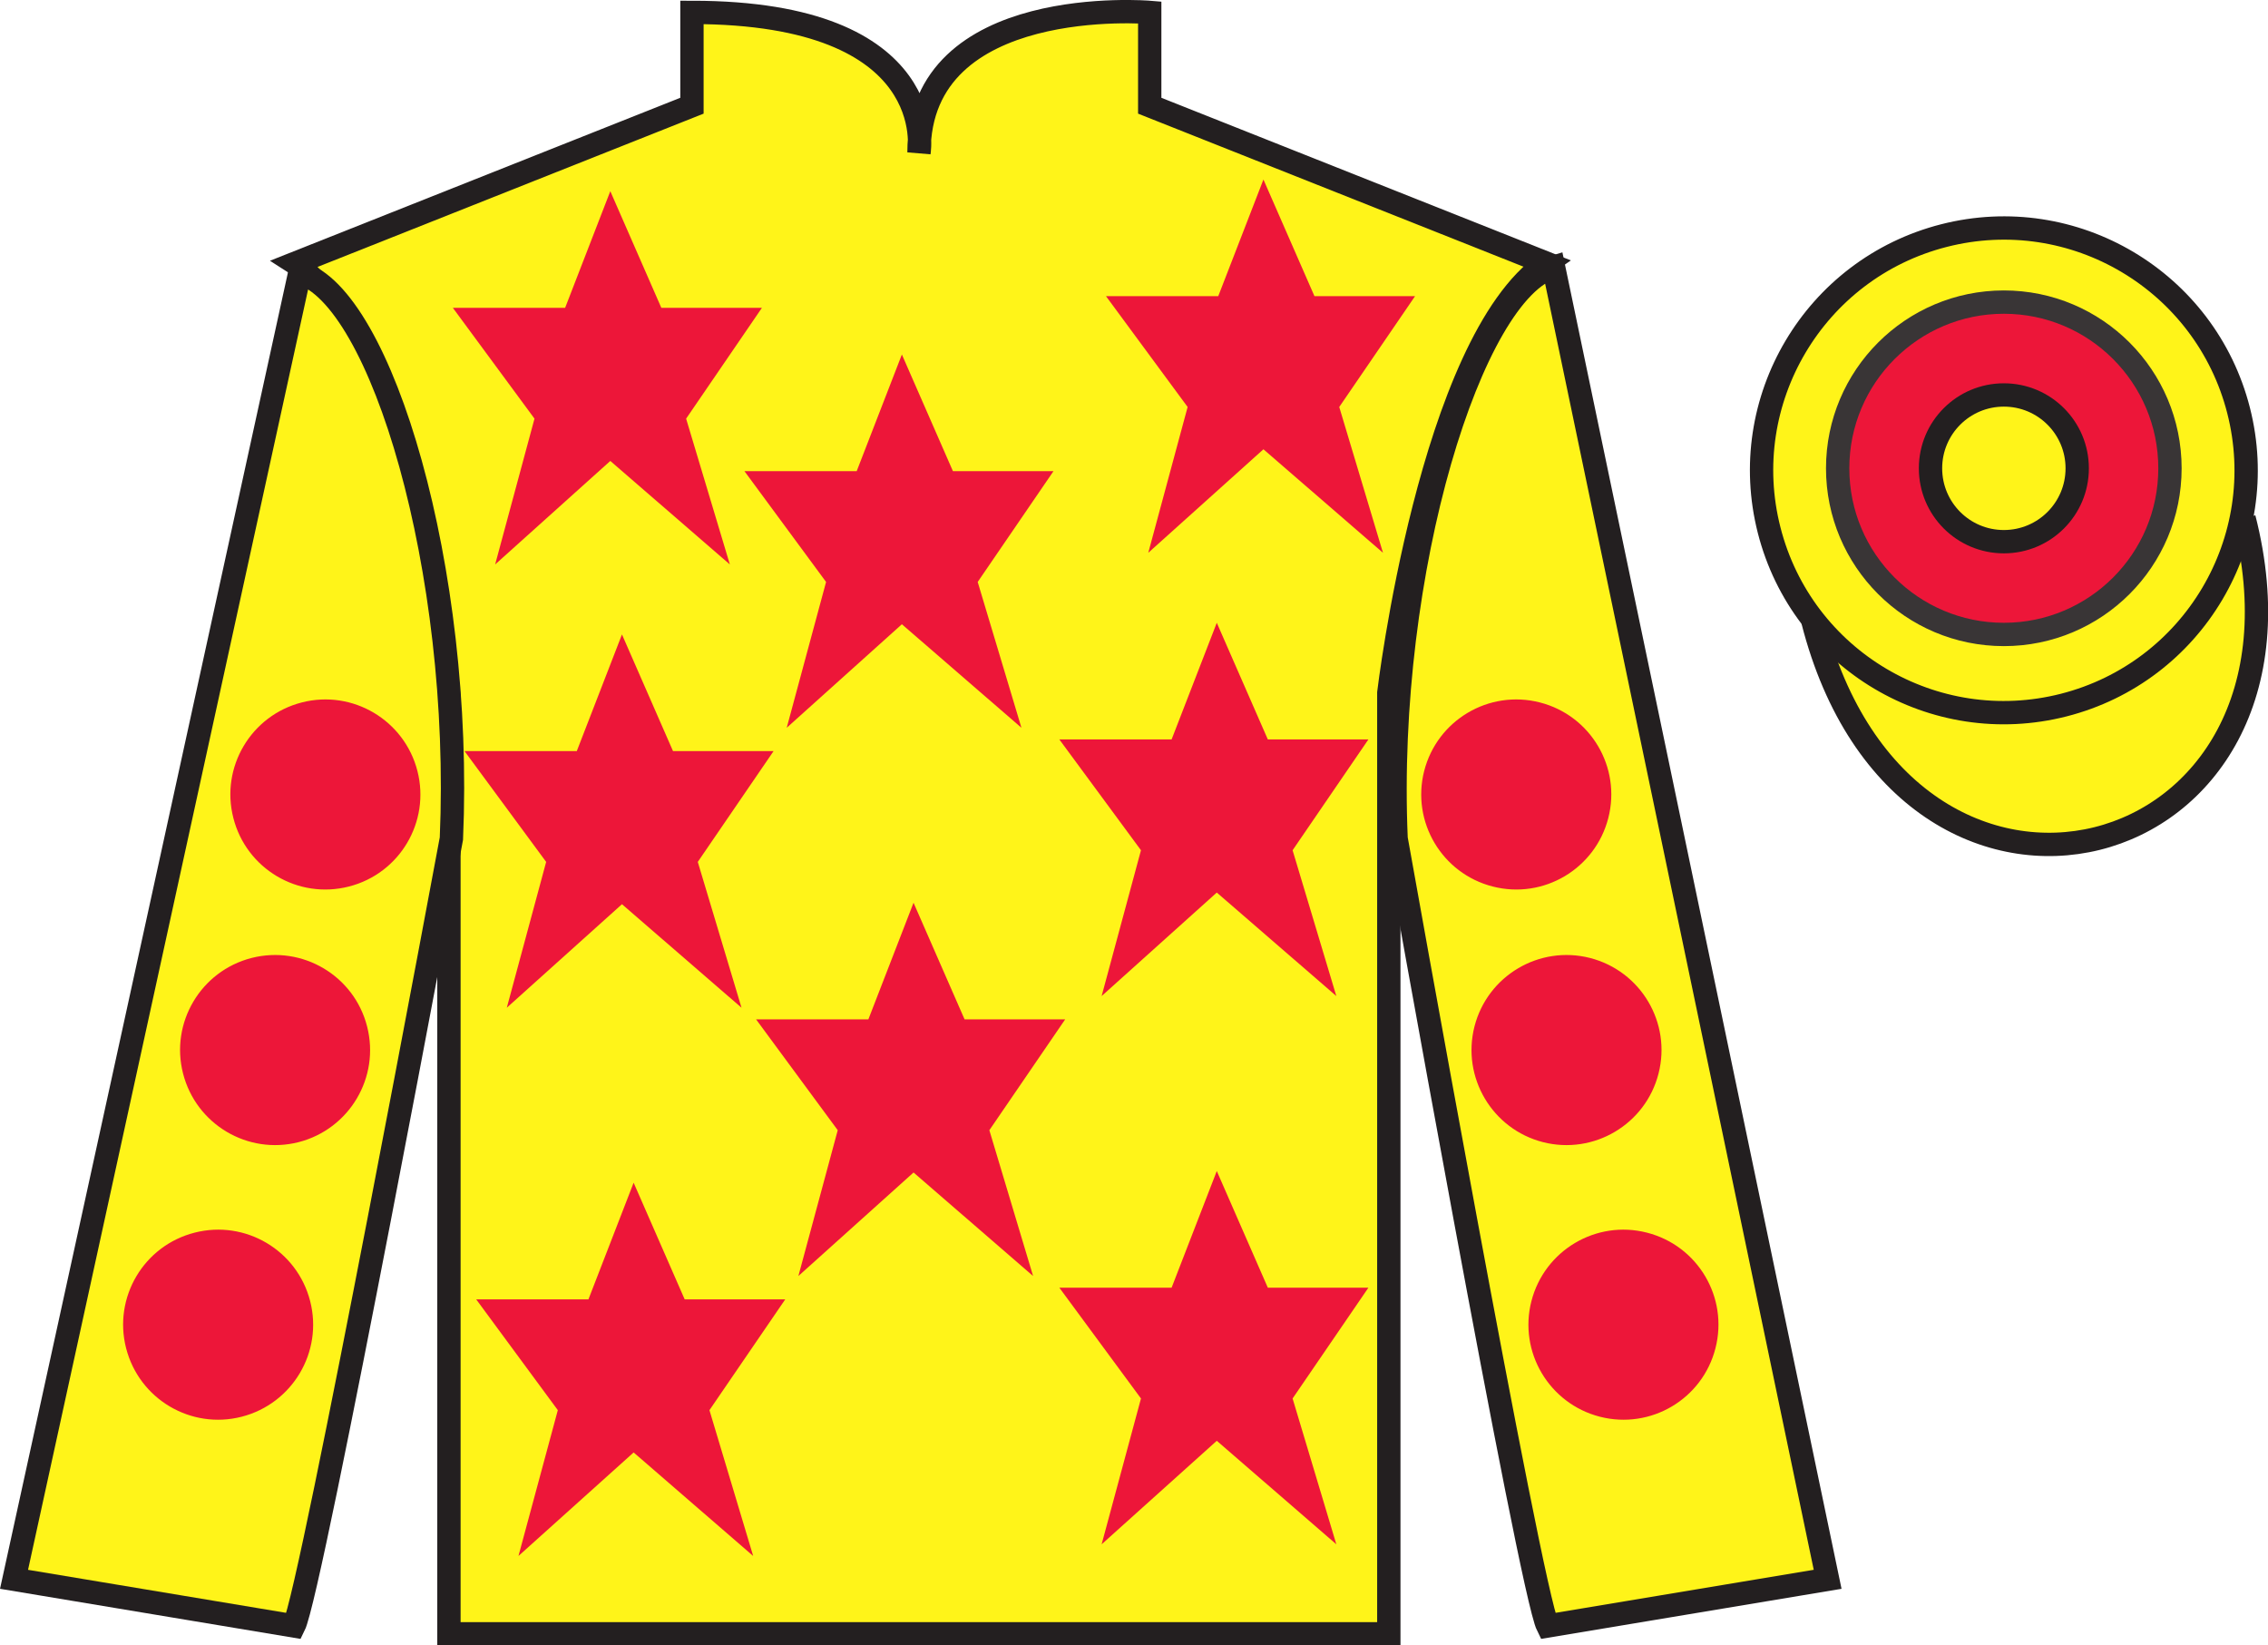
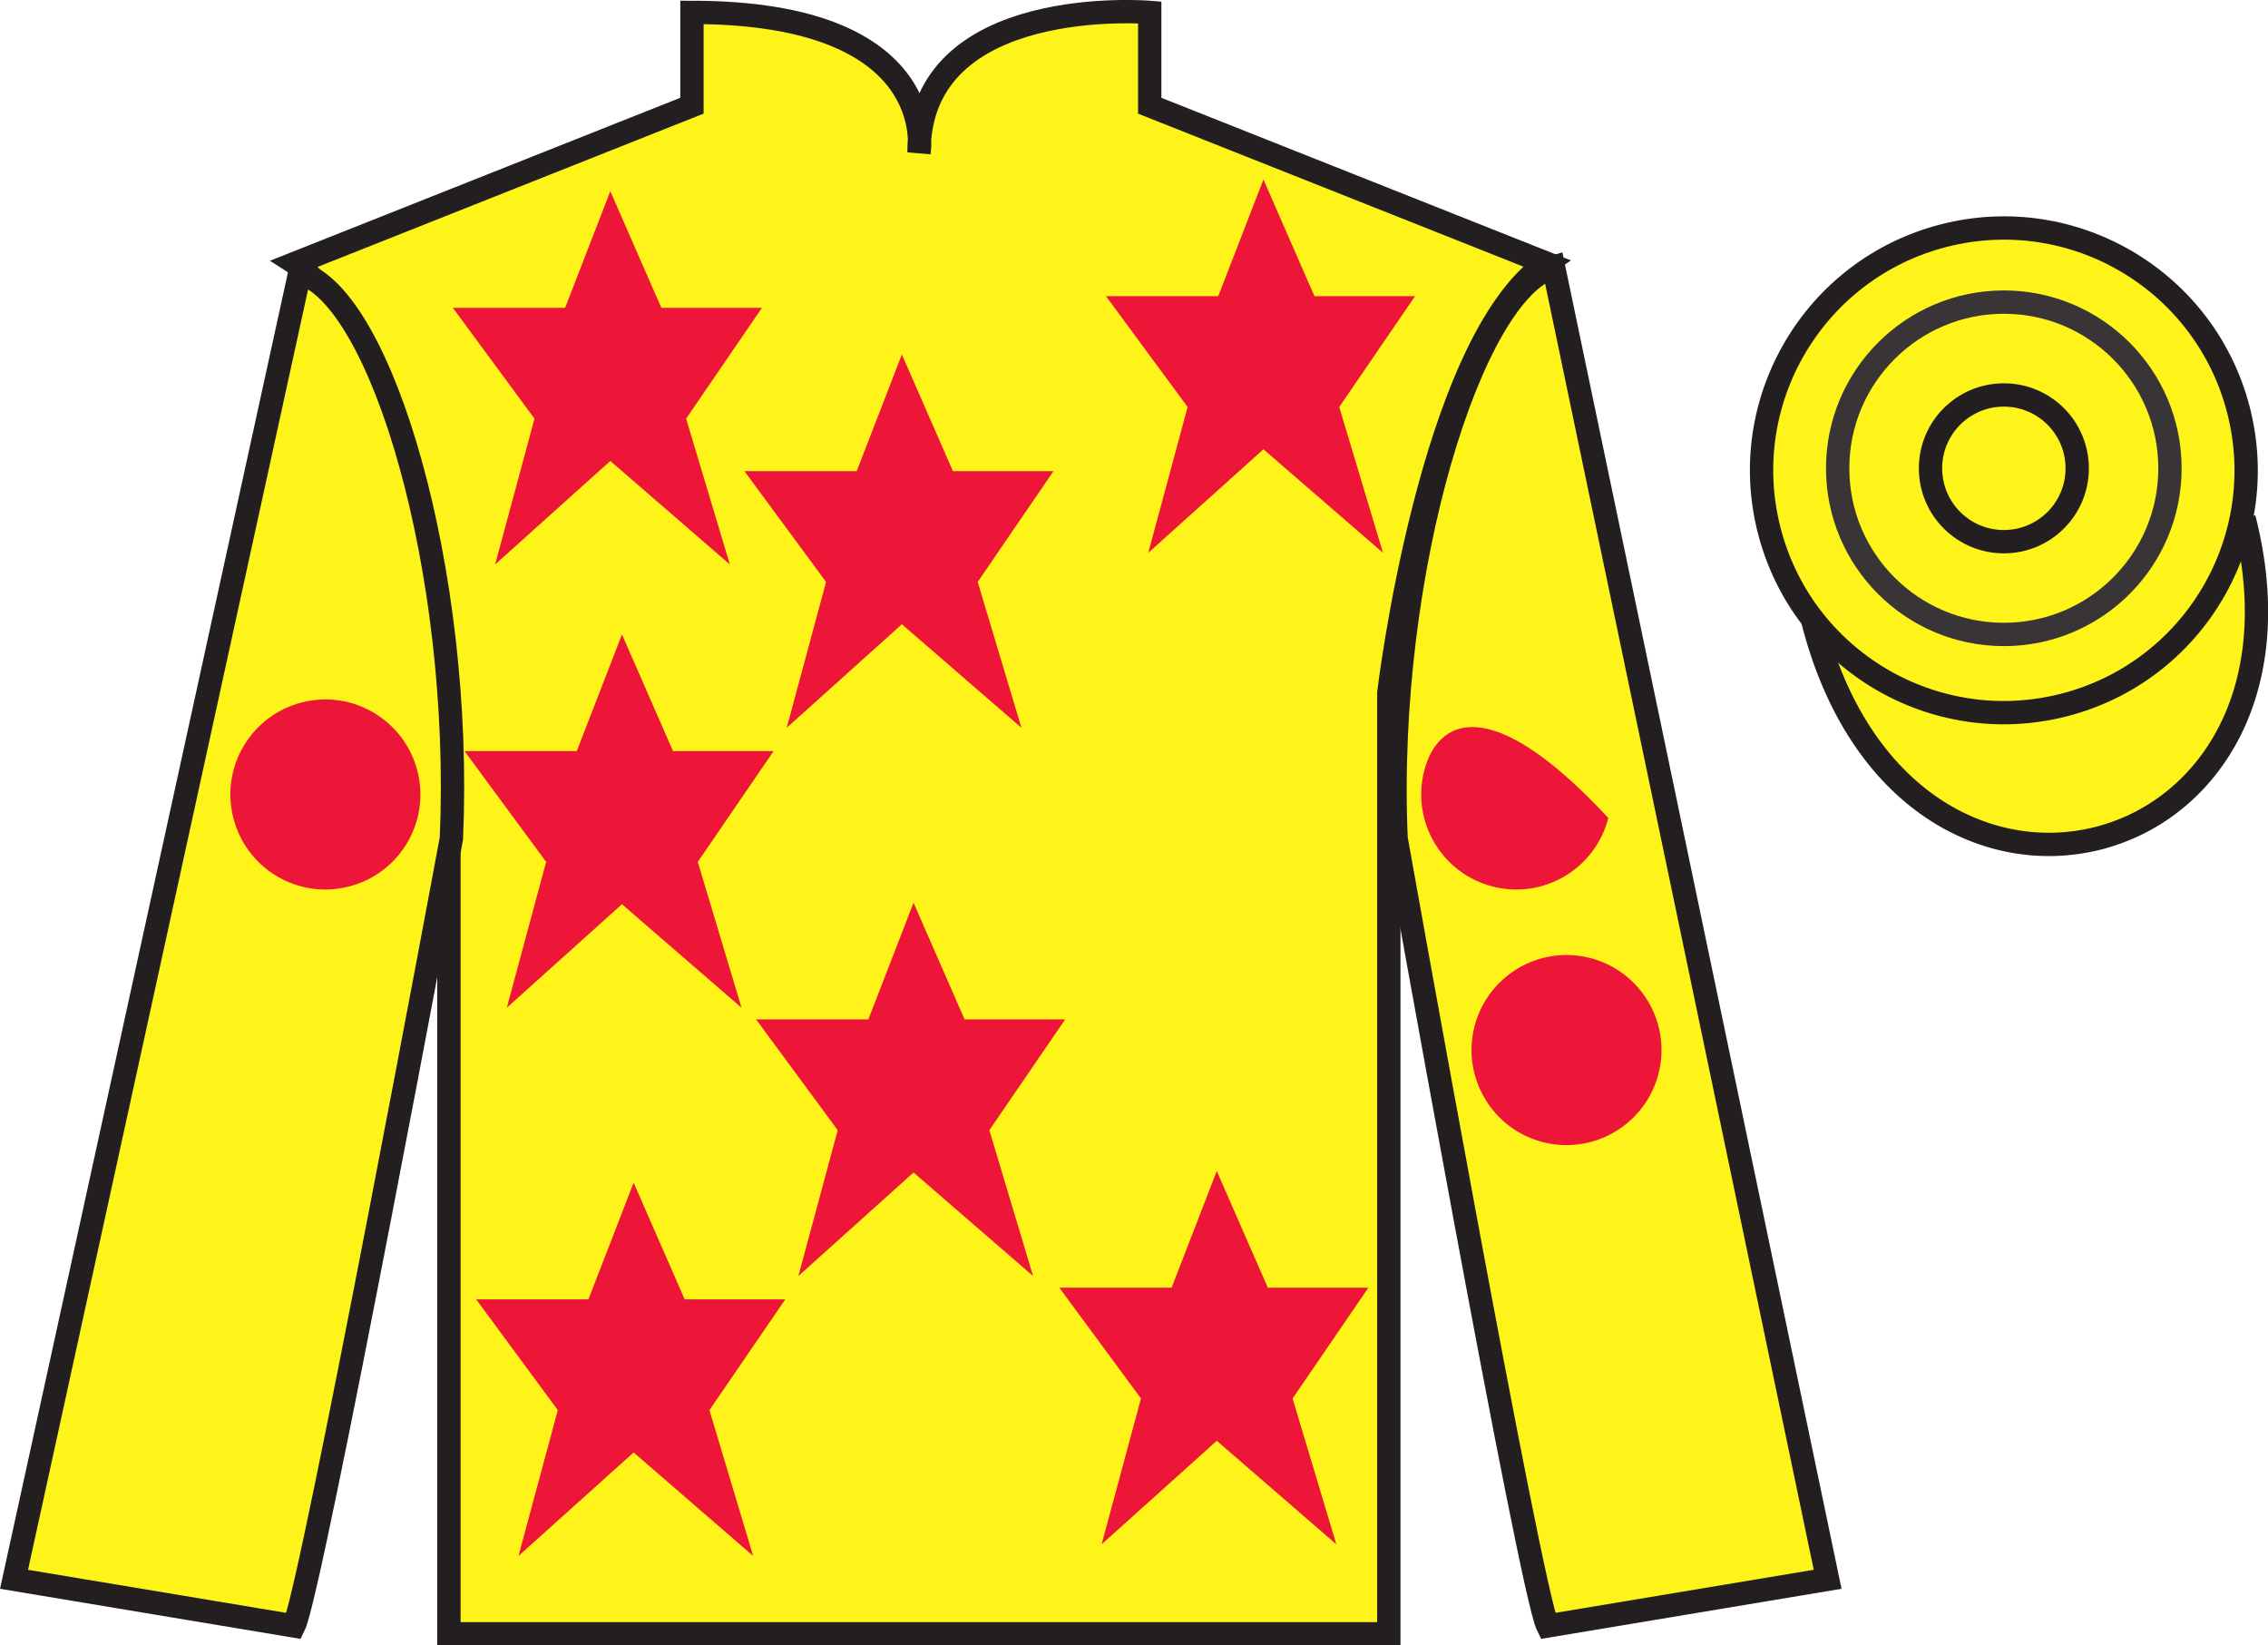
<svg xmlns="http://www.w3.org/2000/svg" width="97.23pt" height="70.53pt" viewBox="0 0 97.23 70.53" version="1.1">
  <g id="surface0">
    <path style="fill-rule:nonzero;fill:rgb(100%,95.41%,10.001%);fill-opacity:1;stroke-width:10;stroke-linecap:butt;stroke-linejoin:miter;stroke:rgb(13.73%,12.16%,12.549%);stroke-opacity:1;stroke-miterlimit:4;" d="M 777.148 439.245 C 816.836 283.62 1000.781 331.198 962.031 483.191 " transform="matrix(0.1,0,0,-0.1,0,70.53)" />
    <path style=" stroke:none;fill-rule:nonzero;fill:rgb(100%,95.41%,10.001%);fill-opacity:1;" d="M 12.664 11.281 C 12.664 11.281 17.746 14.531 19.246 29.863 C 19.246 29.863 19.246 44.863 19.246 70.031 L 59.539 70.031 L 59.539 29.695 C 59.539 29.695 61.328 14.695 66.289 11.281 L 49.289 4.531 L 49.289 0.531 C 49.289 0.531 39.398 -0.305 39.398 6.531 C 39.398 6.531 40.414 0.531 29.664 0.531 L 29.664 4.531 L 12.664 11.281 " />
    <path style="fill:none;stroke-width:10;stroke-linecap:butt;stroke-linejoin:miter;stroke:rgb(13.73%,12.16%,12.549%);stroke-opacity:1;stroke-miterlimit:4;" d="M 126.641 592.487 C 126.641 592.487 177.461 559.987 192.461 406.667 C 192.461 406.667 192.461 256.667 192.461 4.987 L 595.391 4.987 L 595.391 408.347 C 595.391 408.347 613.281 558.347 662.891 592.487 L 492.891 659.987 L 492.891 699.987 C 492.891 699.987 393.984 708.347 393.984 639.987 C 393.984 639.987 404.141 699.987 296.641 699.987 L 296.641 659.987 L 126.641 592.487 Z M 126.641 592.487 " transform="matrix(0.1,0,0,-0.1,0,70.53)" />
    <path style=" stroke:none;fill-rule:nonzero;fill:rgb(100%,95.41%,10.001%);fill-opacity:1;" d="M 12.602 69.695 C 13.352 68.195 19.352 35.945 19.352 35.945 C 19.852 24.445 16.352 12.695 12.852 11.695 L 0.602 67.695 L 12.602 69.695 " />
    <path style="fill:none;stroke-width:10;stroke-linecap:butt;stroke-linejoin:miter;stroke:rgb(13.73%,12.16%,12.549%);stroke-opacity:1;stroke-miterlimit:4;" d="M 126.016 8.347 C 133.516 23.347 193.516 345.847 193.516 345.847 C 198.516 460.847 163.516 578.347 128.516 588.347 L 6.016 28.347 L 126.016 8.347 Z M 126.016 8.347 " transform="matrix(0.1,0,0,-0.1,0,70.53)" />
    <path style=" stroke:none;fill-rule:nonzero;fill:rgb(100%,95.41%,10.001%);fill-opacity:1;" d="M 78.352 67.695 L 66.602 11.445 C 63.102 12.445 59.352 24.445 59.852 35.945 C 59.852 35.945 65.602 68.195 66.352 69.695 L 78.352 67.695 " />
    <path style="fill:none;stroke-width:10;stroke-linecap:butt;stroke-linejoin:miter;stroke:rgb(13.73%,12.16%,12.549%);stroke-opacity:1;stroke-miterlimit:4;" d="M 783.516 28.347 L 666.016 590.847 C 631.016 580.847 593.516 460.847 598.516 345.847 C 598.516 345.847 656.016 23.347 663.516 8.347 L 783.516 28.347 Z M 783.516 28.347 " transform="matrix(0.1,0,0,-0.1,0,70.53)" />
    <path style=" stroke:none;fill-rule:nonzero;fill:rgb(100%,95.41%,10.001%);fill-opacity:1;" d="M 88.473 30.223 C 94.031 28.805 97.387 23.148 95.969 17.594 C 94.551 12.035 88.895 8.68 83.34 10.098 C 77.781 11.516 74.426 17.172 75.844 22.727 C 77.262 28.285 82.914 31.641 88.473 30.223 " />
    <path style="fill:none;stroke-width:10;stroke-linecap:butt;stroke-linejoin:miter;stroke:rgb(13.73%,12.16%,12.549%);stroke-opacity:1;stroke-miterlimit:4;" d="M 884.727 403.073 C 940.312 417.253 973.867 473.816 959.688 529.362 C 945.508 584.948 888.945 618.503 833.398 604.323 C 777.812 590.144 744.258 533.581 758.438 478.034 C 772.617 422.448 829.141 388.894 884.727 403.073 Z M 884.727 403.073 " transform="matrix(0.1,0,0,-0.1,0,70.53)" />
    <path style=" stroke:none;fill-rule:nonzero;fill:rgb(92.863%,8.783%,22.277%);fill-opacity:1;" d="M 39.164 38.695 L 37.227 43.695 L 32.414 43.695 L 35.914 48.445 L 34.227 54.695 L 39.164 50.258 L 44.289 54.695 L 42.414 48.445 L 45.664 43.695 L 41.352 43.695 L 39.164 38.695 " />
-     <path style=" stroke:none;fill-rule:nonzero;fill:rgb(92.863%,8.783%,22.277%);fill-opacity:1;" d="M 52.164 26.695 L 50.227 31.695 L 45.414 31.695 L 48.914 36.445 L 47.227 42.695 L 52.164 38.258 L 57.289 42.695 L 55.414 36.445 L 58.664 31.695 L 54.352 31.695 L 52.164 26.695 " />
    <path style=" stroke:none;fill-rule:nonzero;fill:rgb(92.863%,8.783%,22.277%);fill-opacity:1;" d="M 38.664 15.195 L 36.727 20.195 L 31.914 20.195 L 35.414 24.945 L 33.727 31.195 L 38.664 26.758 L 43.789 31.195 L 41.914 24.945 L 45.164 20.195 L 40.852 20.195 L 38.664 15.195 " />
    <path style=" stroke:none;fill-rule:nonzero;fill:rgb(92.863%,8.783%,22.277%);fill-opacity:1;" d="M 52.164 50.195 L 50.227 55.195 L 45.414 55.195 L 48.914 59.945 L 47.227 66.195 L 52.164 61.758 L 57.289 66.195 L 55.414 59.945 L 58.664 55.195 L 54.352 55.195 L 52.164 50.195 " />
    <path style=" stroke:none;fill-rule:nonzero;fill:rgb(92.863%,8.783%,22.277%);fill-opacity:1;" d="M 27.164 50.695 L 25.227 55.695 L 20.414 55.695 L 23.914 60.445 L 22.227 66.695 L 27.164 62.258 L 32.289 66.695 L 30.414 60.445 L 33.664 55.695 L 29.352 55.695 L 27.164 50.695 " />
    <path style=" stroke:none;fill-rule:nonzero;fill:rgb(92.863%,8.783%,22.277%);fill-opacity:1;" d="M 26.664 27.195 L 24.727 32.195 L 19.914 32.195 L 23.414 36.945 L 21.727 43.195 L 26.664 38.758 L 31.789 43.195 L 29.914 36.945 L 33.164 32.195 L 28.852 32.195 L 26.664 27.195 " />
    <path style=" stroke:none;fill-rule:nonzero;fill:rgb(92.863%,8.783%,22.277%);fill-opacity:1;" d="M 26.164 8.195 L 24.227 13.195 L 19.414 13.195 L 22.914 17.945 L 21.227 24.195 L 26.164 19.758 L 31.289 24.195 L 29.414 17.945 L 32.664 13.195 L 28.352 13.195 L 26.164 8.195 " />
    <path style=" stroke:none;fill-rule:nonzero;fill:rgb(92.863%,8.783%,22.277%);fill-opacity:1;" d="M 54.164 7.695 L 52.227 12.695 L 47.414 12.695 L 50.914 17.445 L 49.227 23.695 L 54.164 19.258 L 59.289 23.695 L 57.414 17.445 L 60.664 12.695 L 56.352 12.695 L 54.164 7.695 " />
    <path style=" stroke:none;fill-rule:nonzero;fill:rgb(92.863%,8.783%,22.277%);fill-opacity:1;" d="M 66.148 48.957 C 68.328 49.512 70.547 48.195 71.102 46.016 C 71.66 43.84 70.344 41.621 68.164 41.062 C 65.988 40.508 63.77 41.82 63.211 44 C 62.656 46.18 63.969 48.398 66.148 48.957 " />
-     <path style=" stroke:none;fill-rule:nonzero;fill:rgb(92.863%,8.783%,22.277%);fill-opacity:1;" d="M 63.996 38 C 66.172 38.559 68.391 37.242 68.949 35.062 C 69.508 32.883 68.191 30.664 66.012 30.109 C 63.832 29.551 61.613 30.867 61.055 33.047 C 60.5 35.227 61.816 37.445 63.996 38 " />
-     <path style=" stroke:none;fill-rule:nonzero;fill:rgb(92.863%,8.783%,22.277%);fill-opacity:1;" d="M 68.59 60.727 C 70.77 61.285 72.988 59.969 73.543 57.789 C 74.102 55.609 72.785 53.391 70.605 52.836 C 68.43 52.277 66.211 53.594 65.652 55.773 C 65.094 57.949 66.41 60.168 68.59 60.727 " />
-     <path style=" stroke:none;fill-rule:nonzero;fill:rgb(92.863%,8.783%,22.277%);fill-opacity:1;" d="M 12.801 48.957 C 10.621 49.512 8.406 48.195 7.848 46.016 C 7.289 43.84 8.605 41.621 10.785 41.062 C 12.965 40.508 15.184 41.82 15.738 44 C 16.297 46.18 14.98 48.398 12.801 48.957 " />
+     <path style=" stroke:none;fill-rule:nonzero;fill:rgb(92.863%,8.783%,22.277%);fill-opacity:1;" d="M 63.996 38 C 66.172 38.559 68.391 37.242 68.949 35.062 C 63.832 29.551 61.613 30.867 61.055 33.047 C 60.5 35.227 61.816 37.445 63.996 38 " />
    <path style=" stroke:none;fill-rule:nonzero;fill:rgb(92.863%,8.783%,22.277%);fill-opacity:1;" d="M 14.957 38 C 12.777 38.559 10.559 37.242 10.004 35.062 C 9.445 32.883 10.762 30.664 12.941 30.109 C 15.117 29.551 17.336 30.867 17.895 33.047 C 18.453 35.227 17.137 37.445 14.957 38 " />
-     <path style=" stroke:none;fill-rule:nonzero;fill:rgb(92.863%,8.783%,22.277%);fill-opacity:1;" d="M 10.359 60.727 C 8.18 61.285 5.965 59.969 5.406 57.789 C 4.848 55.609 6.164 53.391 8.344 52.836 C 10.523 52.277 12.742 53.594 13.297 55.773 C 13.855 57.949 12.539 60.168 10.359 60.727 " />
-     <path style=" stroke:none;fill-rule:nonzero;fill:rgb(92.863%,8.783%,22.277%);fill-opacity:1;" d="M 85.906 27.195 C 89.84 27.195 93.027 24.008 93.027 20.074 C 93.027 16.141 89.84 12.949 85.906 12.949 C 81.973 12.949 78.781 16.141 78.781 20.074 C 78.781 24.008 81.973 27.195 85.906 27.195 " />
    <path style="fill:none;stroke-width:10;stroke-linecap:butt;stroke-linejoin:miter;stroke:rgb(22.358%,20.945%,21.295%);stroke-opacity:1;stroke-miterlimit:4;" d="M 859.062 433.347 C 898.398 433.347 930.273 465.222 930.273 504.558 C 930.273 543.894 898.398 575.808 859.062 575.808 C 819.727 575.808 787.812 543.894 787.812 504.558 C 787.812 465.222 819.727 433.347 859.062 433.347 Z M 859.062 433.347 " transform="matrix(0.1,0,0,-0.1,0,70.53)" />
    <path style=" stroke:none;fill-rule:nonzero;fill:rgb(100%,95.41%,10.001%);fill-opacity:1;" d="M 85.906 23.219 C 87.645 23.219 89.051 21.812 89.051 20.074 C 89.051 18.336 87.645 16.93 85.906 16.93 C 84.168 16.93 82.762 18.336 82.762 20.074 C 82.762 21.812 84.168 23.219 85.906 23.219 " />
    <path style="fill:none;stroke-width:10;stroke-linecap:butt;stroke-linejoin:miter;stroke:rgb(13.73%,12.16%,12.549%);stroke-opacity:1;stroke-miterlimit:4;" d="M 859.062 473.113 C 876.445 473.113 890.508 487.175 890.508 504.558 C 890.508 521.941 876.445 536.003 859.062 536.003 C 841.68 536.003 827.617 521.941 827.617 504.558 C 827.617 487.175 841.68 473.113 859.062 473.113 Z M 859.062 473.113 " transform="matrix(0.1,0,0,-0.1,0,70.53)" />
  </g>
</svg>